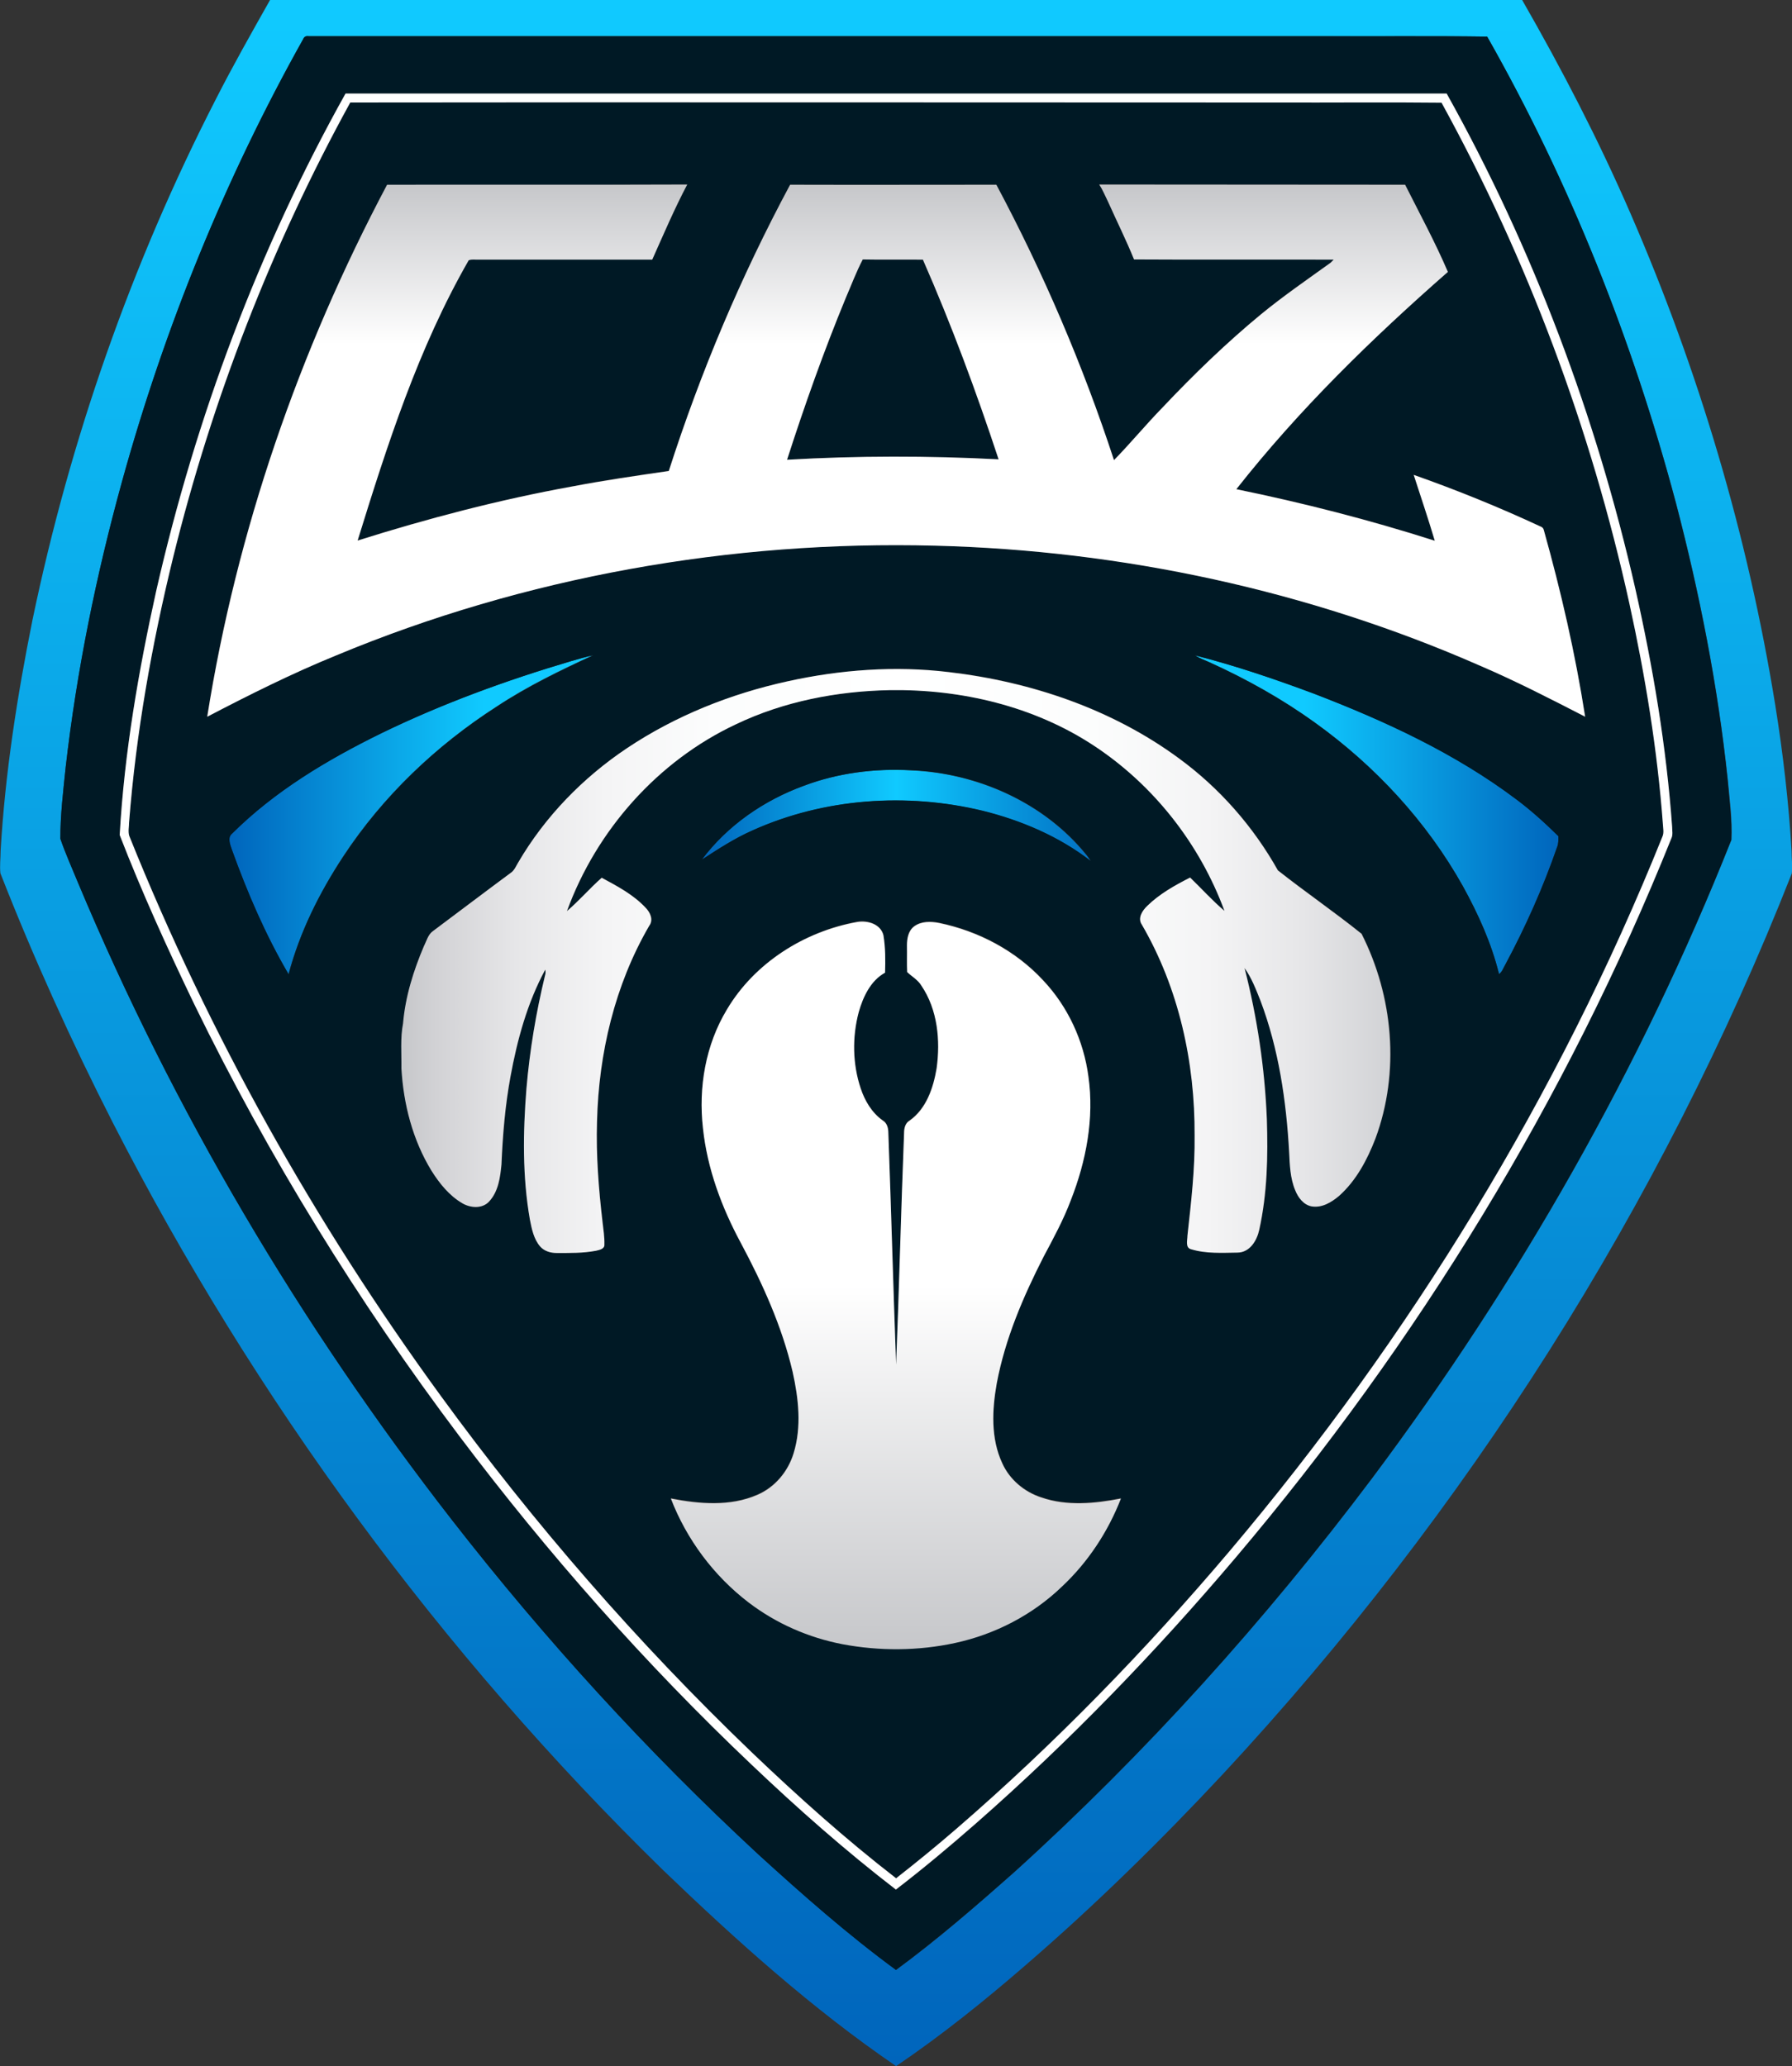
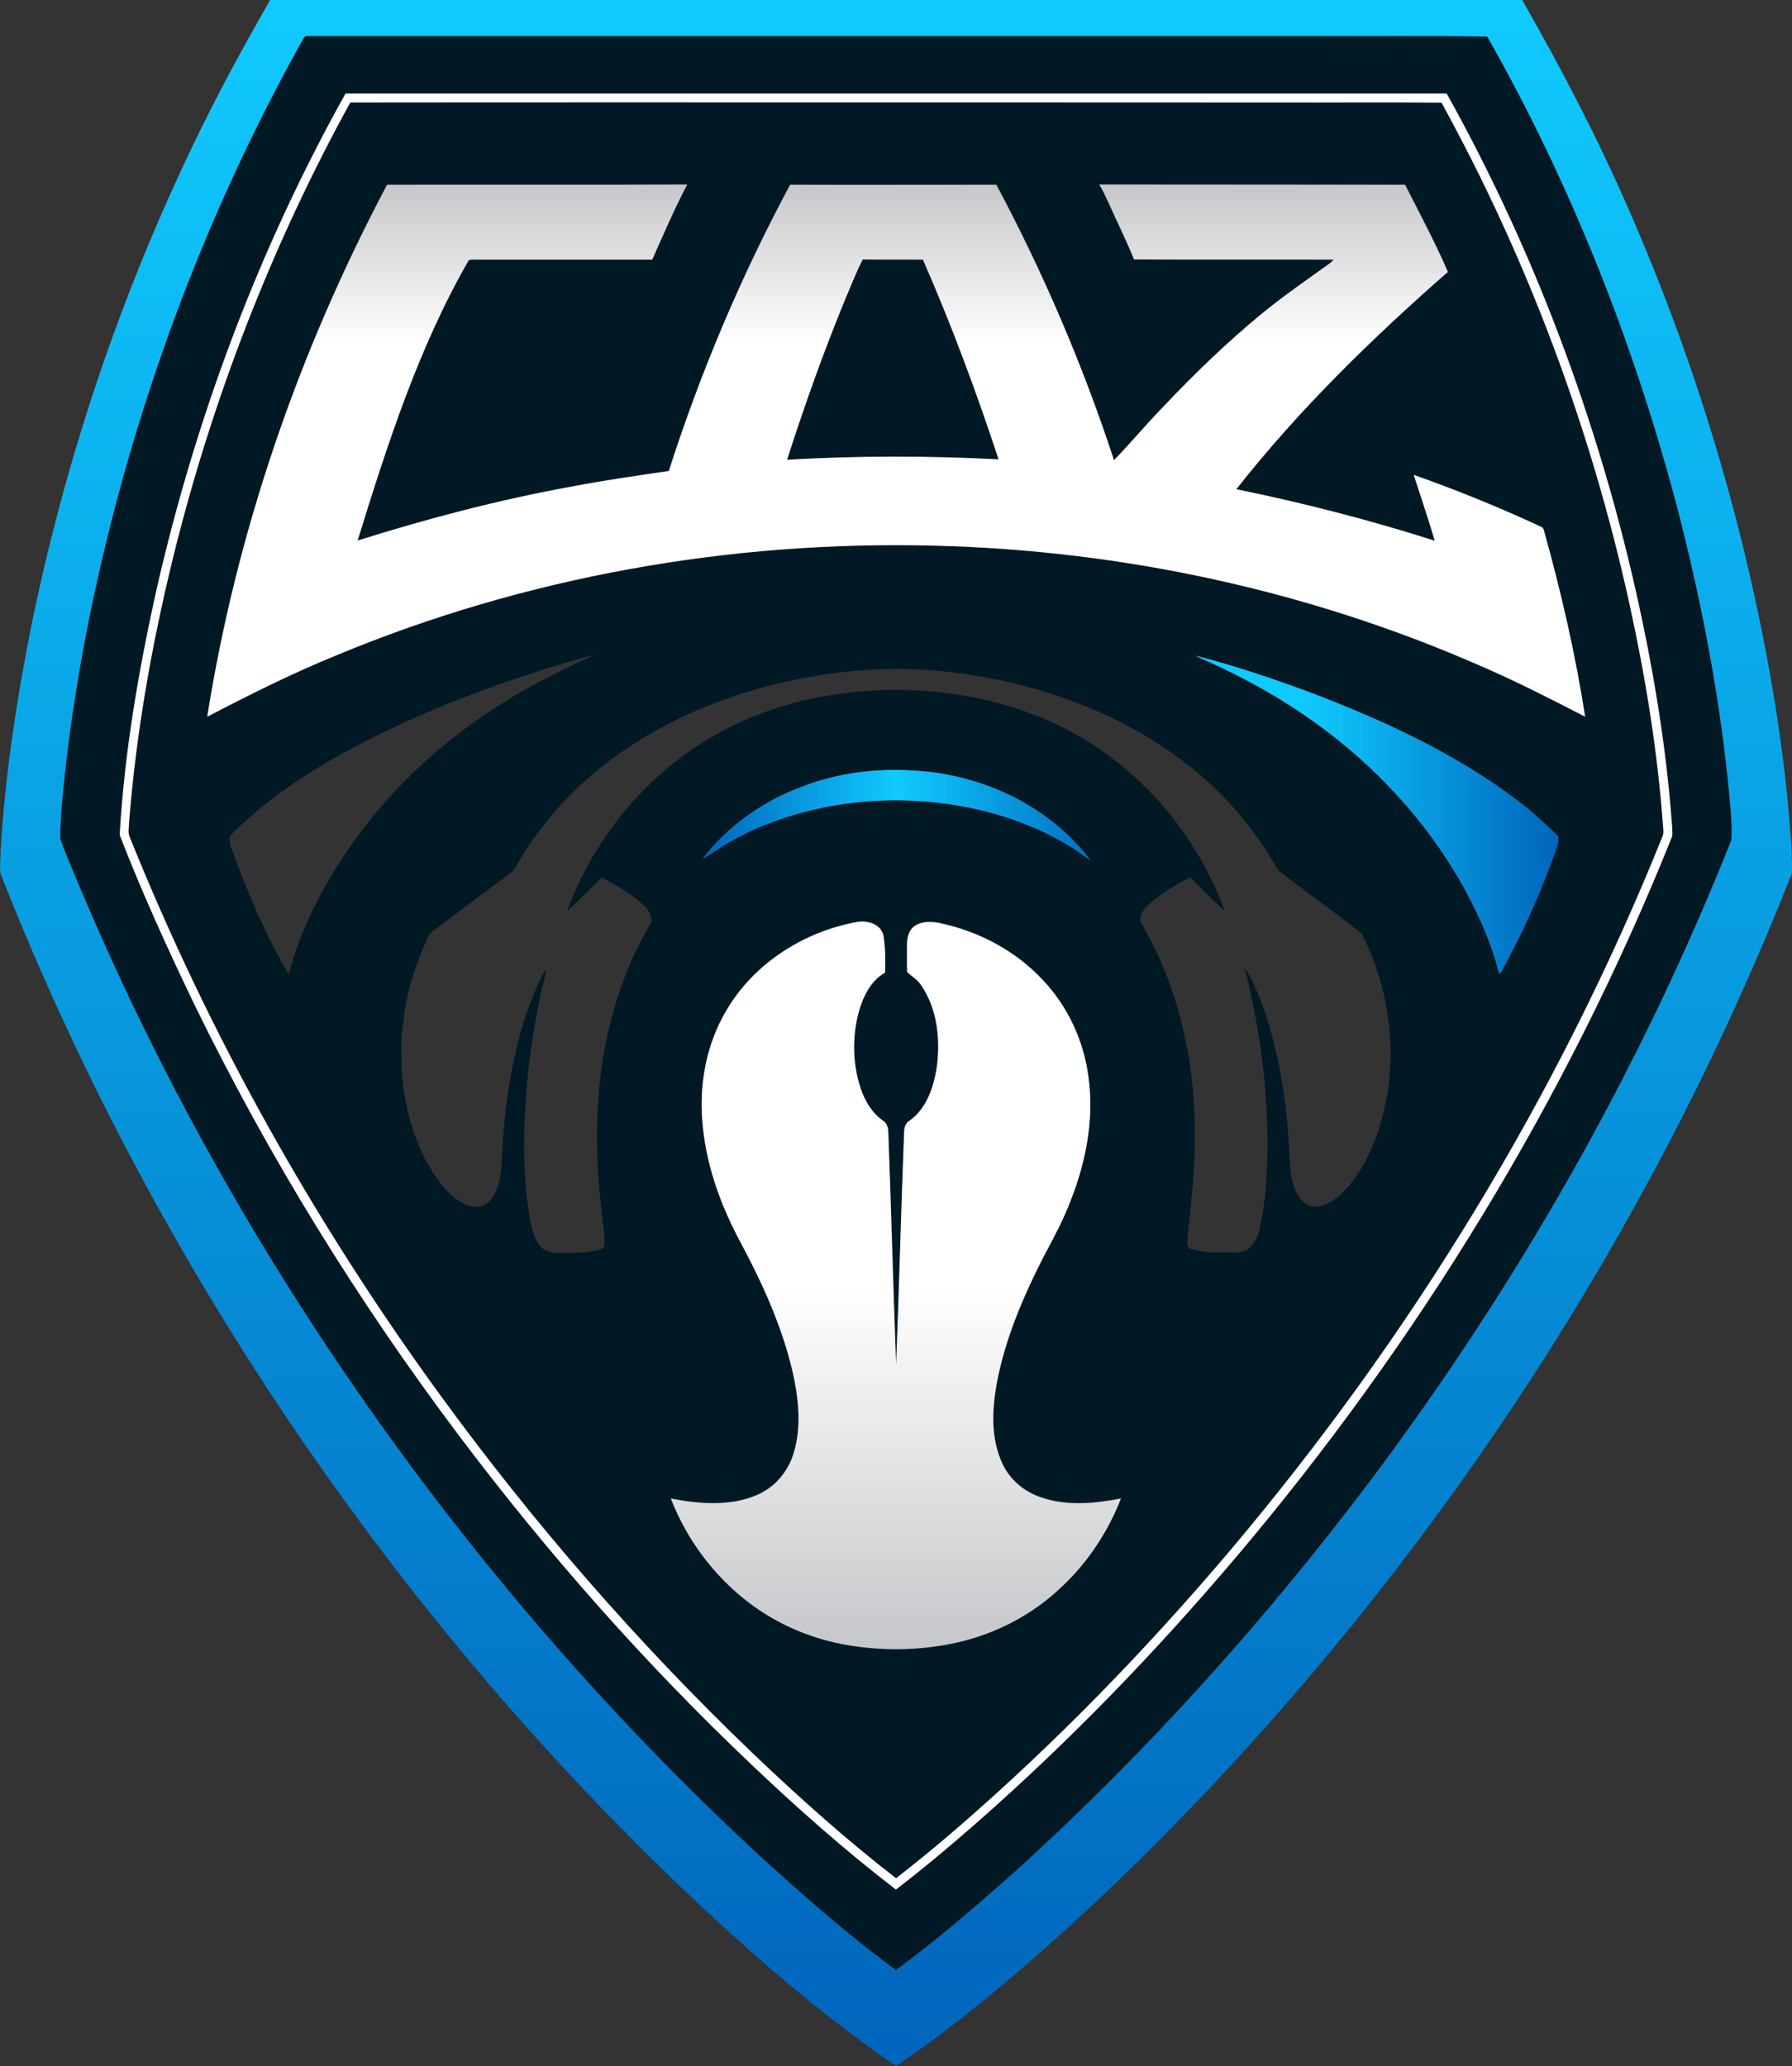
<svg xmlns="http://www.w3.org/2000/svg" version="1.1" id="Layer_1" x="0px" y="0px" viewBox="0 0 875.9 1009.8" style="enable-background:new 0 0 875.9 1009.8;" xml:space="preserve">
  <rect x="0" y="0" width="875.9" height="1009.8" fill="#333333" stroke="none" />
  <style type="text/css">
	.st0{fill:url(#SVGID_1_);}
	.st1{fill:url(#SVGID_2_);}
	.st2{fill:url(#SVGID_3_);}
	.st3{fill:url(#SVGID_4_);}
	.st4{fill:#001925;}
	.st5{fill:#FFFFFF;}
	.st6{fill:url(#SVGID_5_);}
	.st7{fill:url(#SVGID_6_);}
	.st8{fill:url(#SVGID_7_);}
</style>
  <linearGradient id="SVGID_1_" gradientUnits="userSpaceOnUse" x1="437.971" y1="1009.82" x2="437.971" y2="-9.094947e-13">
    <stop offset="0" style="stop-color:#0065BC" />
    <stop offset="1" style="stop-color:#10CAFF" />
  </linearGradient>
  <path class="st0" d="M132,0c204,0,408,0,612,0c19.4,33.8,37.4,68.5,52.9,104.2c33.4,76.8,57.4,157.6,70.8,240.3  c3.8,23.7,6.6,47.6,8,71.5c0,3.6,0.5,7.3,0.1,10.9c-63.9,162.4-159.2,312.2-277.9,440c-30.7,32.9-62.9,64.5-97,93.9  c-20.1,17.4-40.9,34.1-62.9,49c-41-28-78.2-61.5-114-95.9c-108.6-106.1-199.6-230-268.8-365.1c-20.3-39.8-38.7-80.4-55-122  c-0.4-3.6,0.1-7.3,0.1-10.9c2.2-38,8.1-75.7,15.6-113c18.4-88.3,48.4-174.1,89.6-254.4C113.8,32.2,122.9,16.1,132,0 M148.2,19.1  C110,87.3,80.4,160.2,59.6,235.5C47,281.2,37.5,327.8,32.1,375c-1.2,11.6-2.6,23.2-2.6,34.9c2.4,7.2,5.6,14.2,8.5,21.2  C84.7,542.7,146.8,647.6,221,743c45.4,58.3,95.4,113.1,149.7,163.3c21.7,19.7,43.7,39.1,67.3,56.5c20.2-14.8,39.1-31.3,57.9-47.9  c64.3-58.2,122.6-123,174.7-192.3c71.7-95.8,131.5-200.8,175.7-312.1c0.5-9.9-0.9-19.8-1.8-29.6c-4.8-45.6-13.7-90.8-25.3-135.1  C798,166.4,767.5,89.4,726.9,17.9c-27-0.4-54,0-80.9-0.2c-165,0-330,0-495.1,0C149.6,17.5,148.7,17.9,148.2,19.1z" />
  <linearGradient id="SVGID_2_" gradientUnits="userSpaceOnUse" x1="112.132" y1="398.23" x2="289.952" y2="398.23">
    <stop offset="0" style="stop-color:#0065BC" />
    <stop offset="0.7" style="stop-color:#10CAFF" />
  </linearGradient>
-   <path class="st1" d="M279.2,323.1c3.6-1,7.1-2.1,10.7-2.9c-16.1,7.4-32.2,15.2-47,25c-29.7,19.1-55.8,43.9-75.2,73.4  c-11.6,17.7-21.2,37-26.7,57.5c-11.4-19.3-20.2-40-27.8-61.1c-0.8-2.4-2.2-5.8,0.2-7.7c20.9-20.8,46.6-36.1,72.9-49  C216.2,343.9,247.4,332.5,279.2,323.1z" />
  <linearGradient id="SVGID_3_" gradientUnits="userSpaceOnUse" x1="761.705" y1="398.135" x2="584.102" y2="398.135">
    <stop offset="0" style="stop-color:#0065BC" />
    <stop offset="0.7" style="stop-color:#10CAFF" />
  </linearGradient>
  <path class="st2" d="M584.1,320.3c19.7,5,39,11.6,58,18.6c34.9,13.4,69.3,29.2,99.3,51.9c7.2,5.4,13.9,11.5,20.3,17.8  c0,1.8,0.1,3.6-0.6,5.3c-6.9,19.9-15.5,39.2-25.5,57.8c-0.9,1.5-1.4,3.3-2.9,4.3c-3.7-15.1-10.2-29.4-17.7-43  c-17.7-31.6-42.8-58.7-72.2-79.8c-16.1-11.6-33.4-21.3-51.5-29.5C588.9,322.6,586.4,321.8,584.1,320.3z" />
  <linearGradient id="SVGID_4_" gradientUnits="userSpaceOnUse" x1="343.032" y1="398.582" x2="533.042" y2="398.582">
    <stop offset="0" style="stop-color:#0065BC" />
    <stop offset="0.5" style="stop-color:#10CAFF" />
    <stop offset="1" style="stop-color:#0271C4" />
  </linearGradient>
  <path class="st3" d="M393,384c16.5-6.2,34.4-8.5,52-7.5c32.7,1.3,65.4,15.8,86.1,41.5c0.8,0.9,1.4,1.9,2,2.9  c-15.5-12-34-19.9-53-24.6c-37.1-9-77.3-6.1-112.3,9.6c-8.8,3.8-16.8,9.1-24.8,14.3C355.5,403.4,373.5,391.1,393,384z" />
  <g id="_x23_001925ff">
    <path class="st4" d="M148.2,19.1c0.5-1.2,1.4-1.6,2.7-1.4c165,0,330,0,495.1,0c27,0.1,54-0.2,80.9,0.2   c40.6,71.5,71.1,148.5,92.2,227.9c11.6,44.4,20.5,89.5,25.3,135.1c0.8,9.8,2.2,19.7,1.8,29.6c-44.2,111.3-104,216.3-175.7,312.1   c-52.1,69.3-110.4,134.1-174.7,192.3c-18.7,16.6-37.7,33-57.9,47.9c-23.6-17.3-45.7-36.8-67.3-56.5   C316.4,856.1,266.4,801.3,221,743C146.8,647.6,84.7,542.7,38,431.1c-2.9-7.1-6-14-8.5-21.2c0-11.7,1.4-23.3,2.6-34.9   c5.4-47.1,14.9-93.8,27.5-139.5C80.4,160.2,110,87.3,148.2,19.1 M76.4,288.6c-8.7,39.4-15.6,79.3-17.9,119.5   c10.9,28.1,23.4,55.7,36.5,82.8c36.3,74.4,79.9,145.2,129.7,211.3c43.1,57.2,90.7,111.1,142.7,160.4c22.6,21.4,45.9,42,70.5,61   c13.5-10.3,26.5-21.2,39.2-32.4c45.5-40.1,87.8-83.8,127-130c88.8-105,161.5-223.7,212.8-351.3c0.9-1.8,0.4-3.9,0.4-5.8   c-2.8-39-9.3-77.8-17.9-115.9c-19.3-84.6-50-166.7-92.3-242.4c-179.4,0-358.8,0-538.2,0C126.5,121.6,95.7,203.8,76.4,288.6z" />
    <path class="st4" d="M171.2,50.1c150.9-0.2,301.8,0,452.7-0.1c26.9,0.1,53.8-0.2,80.8,0.1c42.1,76.6,73,159.4,91.8,244.7   c7.8,35.6,13.7,71.6,16.4,108c0,1.9,0.5,4-0.2,5.9C761.7,535.7,689.3,653.7,601,758c-41,48.4-85.4,94.1-133.4,135.6   c-9.7,8.4-19.6,16.5-29.6,24.3c-24.7-19.2-48-40-70.6-61.5c-55.7-53.3-106.5-111.8-151.9-174.1c-61.6-84.6-113.2-176.6-152.3-273.7   c-0.8-2.2-0.2-4.6-0.1-6.8c3.4-43.6,11.1-86.9,21.5-129.4C103.7,195,132.8,120,171.2,50.1 M189.2,90.3   c-43,81.1-73.5,169.2-88,259.9c20.7-10.8,41.5-21.2,63.1-30c92.3-38.4,192.8-56.3,292.6-53.6c91.5,2.3,182.6,21.9,266.5,58.7   c17.5,7.5,34.4,16.3,51.3,24.9C770,319.4,763,289,754.6,259c-0.2-1-0.8-1.6-1.7-1.8c-20.2-9.4-40.9-17.8-61.9-25.2   c3.4,10.7,7,21.4,10.3,32.2c-31.8-10.2-64.2-18.5-97-25.2c30.7-38.9,66.3-73.6,103.4-106.2c-6.2-14.5-13.8-28.4-20.9-42.6   c-49.9-0.1-99.7,0.1-149.5-0.1c1.7,2.6,2.9,5.6,4.3,8.4c4.3,9.4,8.8,18.7,12.7,28.2c32.5,0.1,65.1-0.1,97.6,0.1   c-0.4,0.4-1.1,1.1-1.5,1.5c-11.4,8.2-23.1,16.1-33.9,25.1c-17.1,14.1-33.1,29.6-48.3,45.7c-8.1,8.4-15.6,17.4-23.7,25.7   C529.3,178.4,510,133.3,487,90.2c-33.6,0-67.2,0.1-100.8,0c-24,44.7-43.7,91.6-59.3,139.9c-15.9,2.3-31.7,4.5-47.4,7.6   c-35.4,6.5-70.4,15.6-104.7,26.4c14.6-46.9,29.7-94.2,54.3-137c1.5-0.6,3.3-0.2,4.9-0.3c28.3,0,56.5,0,84.8,0   c5.5-12.3,10.9-24.7,17.1-36.7C287,90.4,238.1,90.2,189.2,90.3 M279.2,323.1c-31.8,9.4-63,20.8-92.8,35.3   c-26.3,12.9-52,28.2-72.9,49c-2.4,1.9-1,5.3-0.2,7.7c7.6,21.1,16.5,41.8,27.8,61.1c5.4-20.6,15-39.8,26.7-57.5   c19.4-29.5,45.5-54.4,75.2-73.4c14.9-9.8,30.9-17.5,47-25C286.3,321,282.8,322.1,279.2,323.1 M584.1,320.3c2.3,1.5,4.8,2.4,7.2,3.5   c18,8.2,35.4,17.9,51.5,29.5c29.3,21.1,54.5,48.2,72.2,79.8c7.5,13.6,14,27.9,17.7,43c1.5-1,2-2.8,2.9-4.3   c10-18.6,18.6-37.9,25.5-57.8c0.7-1.7,0.6-3.5,0.6-5.3c-6.4-6.3-13.1-12.4-20.3-17.8c-30-22.6-64.4-38.5-99.3-51.9   C623.1,331.9,603.8,325.3,584.1,320.3 M384.9,333c-27.8,6.1-54.7,16.8-78.4,32.7C285,380,266.4,399,253.4,421.4   c-1.1,1.8-2,4-3.8,5.2c-12.6,9.4-25.2,18.8-37.8,28.3c-2.5,1.7-3.2,4.8-4.5,7.4c-5.1,12-9.1,24.7-10.2,37.8   c-1.5,7.2-0.7,14.7-0.8,22c1,17.5,5.5,35,14.7,50c3.9,6.2,8.7,12.2,15.1,15.9c4,2.3,9.6,2.7,13-0.8c4.6-4.9,5.5-11.9,6.1-18.3   c0.6-14.3,1.8-28.7,4.4-42.8c3.3-18.1,8.2-36.1,17-52.3c0.2,1,0.1,1.9-0.1,2.8c-4.5,18.2-7.6,36.7-9.1,55.4   c-1.7,21.3-2,42.9,1.7,64c0.9,4.6,1.8,9.5,5,13.1c2,2.3,5.1,3.2,8.1,3.2c6.4,0.1,12.9,0.2,19.2-1.1c1.6-0.5,4.3-0.9,4.1-3.1   c0.1-3.6-0.5-7.3-0.9-10.9c-1.9-16.3-3.3-32.7-2.7-49.1c0.8-33.3,8.7-66.8,25.5-95.7c2.3-2.9,0.5-6.6-1.8-8.9   c-6-6.4-13.8-10.4-21.4-14.6c-5.8,5.2-11,11.2-17,16.3c14.5-39.5,44.5-73.4,82.6-91.3c23.4-11.2,49.4-16.2,75.3-16.7   c34.8-0.4,70.3,7.8,99.6,27.1c29.2,19.1,51.9,48,63.9,80.8c-6-5-11.2-10.9-16.8-16.3c-7.4,3.9-14.9,8-21,13.9   c-2.3,2.3-4.8,6-2.6,9.1c18.1,31.1,26,67.3,25.8,103.1c0.2,16.4-1.8,32.7-3.5,48.9c0,2.3-1.2,6,1.9,6.7c7.3,2.1,15.1,1.7,22.6,1.6   c6-0.1,9.4-6,10.6-11.2c4-17.7,4.3-35.9,3.7-54c-1-24.9-4.8-49.7-10.9-73.9c3.4,4.9,5.5,10.5,7.8,16c8.9,23.6,12.7,48.9,14,73.9   c0.3,6.3,0.5,12.9,3,18.8c1.4,3.5,4,7,7.9,7.8c5,0.9,9.8-1.9,13.5-5.1c8.4-7.5,13.8-17.8,17.8-28.1c12-32.3,8.8-69.4-6.8-100   c-13.3-10.7-27.5-20.5-40.9-31c-12-21.4-28.5-40.2-48.3-54.7c-32.7-24.1-72.4-37.6-112.5-42.2C437.5,325.3,410.7,327.3,384.9,333    M393,384c-19.5,7.1-37.4,19.4-49.9,36.1c8-5.2,16-10.4,24.8-14.3c34.9-15.7,75.2-18.5,112.3-9.6c19,4.7,37.5,12.6,53,24.6   c-0.6-1-1.3-2-2-2.9c-20.7-25.7-53.4-40.2-86.1-41.5C427.3,375.5,409.5,377.8,393,384 M355.3,493.4c-10.4,17.2-14,38-11.7,57.8   c2.1,19.6,9.1,38.4,18.4,55.8c10.7,20,20.3,40.9,25.4,63.1c2.9,13,4.5,27,0.5,39.9c-2.7,8.9-9.1,16.6-17.7,20.3   c-13.3,5.9-28.4,4.5-42.3,1.8c7.7,20,20.9,37.8,38,50.8c13.4,10.3,29.3,17.2,45.9,20.4c18.1,3.4,37,3.3,55-0.6   c19.5-4.3,37.9-13.8,52.3-27.6c12.7-11.9,22.5-26.8,28.8-43c-12.8,2.5-26.3,3.8-38.9-0.5c-8.3-2.7-15.5-8.7-19.1-16.7   c-5.7-12.1-4.9-26.2-2.7-39.1c4.1-21.7,12.9-42.3,22.9-61.9c4.8-9,9.6-18.1,13.3-27.6c7.4-19.1,11.5-39.9,8.6-60.4   c-2.3-17.4-10.1-34.1-22.1-47c-13.4-14.5-31.7-24.1-50.9-28.1c-4.1-0.8-8.7-0.8-12.2,1.7c-2.8,2.1-3.5,5.9-3.5,9.3   c0,4.3-0.1,8.7,0.1,13c2.3,2.2,5.3,3.8,7,6.7c7.9,11.7,9.3,26.7,7.4,40.4c-1.6,9.5-5,19.6-13.2,25.5c-2.1,1.2-2.7,3.7-2.7,6   c-1.4,37.8-2.3,75.6-3.9,113.3c-1.4-37.8-2.4-75.6-3.8-113.4c0-2.3-0.6-4.8-2.8-6c-5.3-3.7-8.7-9.5-10.7-15.6   c-4-11.9-4.2-25.1-1-37.2c2.2-7.5,5.8-15.4,12.9-19.4c0.2-6.1,0.2-12.3-0.8-18.3c-1.4-5.4-7.8-7.3-12.7-6.5   C393.2,455.2,368.8,470.6,355.3,493.4z" />
    <path class="st4" d="M413.4,145.6c2.7-6.3,5.1-12.7,8.3-18.8c9.8,0.2,19.6,0,29.4,0.1c14.1,31.8,26.1,64.5,37,97.6   c-34.5-1.8-69-1.8-103.4,0.2C393.3,198,402.7,171.6,413.4,145.6z" />
  </g>
  <path class="st5" d="M76.4,288.6c19.3-84.7,50.1-167,92.5-242.9c179.4,0,358.8,0,538.2,0c42.3,75.8,73.1,157.9,92.3,242.4  c8.6,38.2,15.1,76.9,17.9,115.9c0,1.9,0.5,4-0.4,5.8c-51.2,127.6-124,246.4-212.8,351.3c-39.2,46.3-81.4,90-127,130  c-12.8,11.2-25.8,22.1-39.2,32.4c-24.7-19-48-39.6-70.5-61c-52-49.3-99.6-103.2-142.7-160.4C175,636.1,131.3,565.4,95,490.9  c-13.1-27.2-25.6-54.7-36.5-82.8C60.8,367.8,67.7,327.9,76.4,288.6 M171.2,50.1C132.8,120,103.7,195,84.6,272.5  C74.2,315,66.5,358.2,63.1,401.8c0,2.3-0.6,4.6,0.1,6.8c39,97.1,90.6,189.1,152.3,273.7c45.4,62.3,96.2,120.7,151.9,174.1  C390,878,413.3,898.9,438,918c10.1-7.9,20-16,29.6-24.3c48-41.5,92.4-87.2,133.4-135.6c88.2-104.4,160.6-222.4,211.6-349.3  c0.8-1.9,0.3-3.9,0.2-5.9c-2.7-36.4-8.6-72.4-16.4-108c-18.8-85.4-49.7-168.1-91.8-244.7c-26.9-0.3-53.9,0-80.8-0.1  C473.1,50.1,322.2,49.9,171.2,50.1z" />
  <linearGradient id="SVGID_5_" gradientUnits="userSpaceOnUse" x1="437.957" y1="90.19" x2="437.957" y2="350.2">
    <stop offset="0" style="stop-color:#C6C7CA" />
    <stop offset="0.3" style="stop-color:#FFFFFF" />
  </linearGradient>
  <path class="st6" d="M189.2,90.3c48.9-0.1,97.8,0.1,146.7-0.1c-6.3,11.9-11.6,24.4-17.1,36.7c-28.3,0-56.5,0-84.8,0  c-1.6,0.1-3.3-0.3-4.9,0.3c-24.6,42.8-39.8,90.1-54.3,137c34.3-10.8,69.3-20,104.7-26.4c15.7-3,31.6-5.3,47.4-7.6  c15.5-48.3,35.3-95.2,59.3-139.9c33.6,0.1,67.2,0,100.8,0c23,43.1,42.3,88.2,57.5,134.6c8.1-8.3,15.6-17.4,23.7-25.7  c15.2-16.1,31.2-31.6,48.3-45.7c10.9-8.9,22.5-16.9,33.9-25.1c0.4-0.4,1.1-1.1,1.5-1.5c-32.6-0.1-65.1,0.1-97.6-0.1  c-3.9-9.6-8.5-18.8-12.7-28.2c-1.4-2.8-2.6-5.8-4.3-8.4c49.9,0.1,99.7,0,149.5,0.1c7.1,14.1,14.7,28.1,20.9,42.6  c-37.2,32.6-72.8,67.3-103.4,106.2c32.7,6.7,65.1,15,97,25.2c-3.2-10.8-6.8-21.4-10.3-32.2c21,7.4,41.7,15.8,61.9,25.2  c0.9,0.3,1.5,0.9,1.7,1.8c8.4,30,15.4,60.4,20.2,91.2c-16.9-8.7-33.8-17.4-51.3-24.9c-83.8-36.8-175-56.4-266.5-58.7  c-99.8-2.6-200.4,15.2-292.6,53.6c-21.6,8.8-42.4,19.2-63.1,30C115.7,259.4,146.2,171.4,189.2,90.3 M413.4,145.6  c-10.7,25.9-20.1,52.4-28.7,79.1c34.4-2,69-2,103.4-0.2c-10.9-33-23-65.7-37-97.6c-9.8-0.1-19.6,0.1-29.4-0.1  C418.5,132.9,416.1,139.4,413.4,145.6z" />
  <linearGradient id="SVGID_6_" gradientUnits="userSpaceOnUse" x1="196.166" y1="469.646" x2="679.519" y2="469.646">
    <stop offset="0" style="stop-color:#C6C7CA" />
    <stop offset="3.556713e-02" style="stop-color:#D2D2D5" />
    <stop offset="0.116" style="stop-color:#E6E6E8" />
    <stop offset="0.206" style="stop-color:#F4F4F5" />
    <stop offset="0.317" style="stop-color:#FCFDFD" />
    <stop offset="0.5" style="stop-color:#FFFFFF" />
    <stop offset="0.697" style="stop-color:#FCFDFD" />
    <stop offset="0.815" style="stop-color:#F4F4F5" />
    <stop offset="0.912" style="stop-color:#E6E6E8" />
    <stop offset="0.997" style="stop-color:#D2D3D6" />
    <stop offset="1" style="stop-color:#D1D2D5" />
  </linearGradient>
-   <path class="st7" d="M384.9,333c25.8-5.7,52.6-7.7,78.9-4.5c40.1,4.7,79.8,18.1,112.5,42.2c19.8,14.5,36.3,33.3,48.3,54.7  c13.4,10.6,27.6,20.3,40.9,31c15.5,30.6,18.8,67.6,6.8,100c-4,10.4-9.4,20.6-17.8,28.1c-3.7,3.1-8.4,6-13.5,5.1  c-3.9-0.8-6.5-4.3-7.9-7.8c-2.5-5.9-2.7-12.5-3-18.8c-1.4-25.1-5.1-50.3-14-73.9c-2.2-5.5-4.3-11.1-7.8-16  c6.2,24.2,9.9,49,10.9,73.9c0.6,18,0.2,36.3-3.7,54c-1.1,5.2-4.5,11.1-10.6,11.2c-7.5,0.1-15.3,0.6-22.6-1.6  c-3.1-0.7-1.9-4.4-1.9-6.7c1.8-16.3,3.7-32.5,3.5-48.9c0.2-35.8-7.7-72-25.8-103.1c-2.2-3.2,0.3-6.9,2.6-9.1  c6-5.9,13.5-10.1,21-13.9c5.6,5.4,10.9,11.3,16.8,16.3c-12.1-32.8-34.7-61.6-63.9-80.8c-29.3-19.3-64.8-27.6-99.6-27.1  c-25.9,0.5-51.9,5.5-75.3,16.7c-38.2,17.9-68.2,51.8-82.6,91.3c6-5.1,11.1-11.1,17-16.3c7.6,4.1,15.4,8.2,21.4,14.6  c2.3,2.3,4,6,1.8,8.9c-16.8,28.9-24.7,62.4-25.5,95.7c-0.5,16.4,0.8,32.8,2.7,49.1c0.4,3.6,1,7.2,0.9,10.9c0.2,2.3-2.5,2.7-4.1,3.1  c-6.3,1.2-12.8,1.1-19.2,1.1c-3,0-6.1-0.9-8.1-3.2c-3.1-3.6-4.1-8.5-5-13.1c-3.7-21.1-3.4-42.7-1.7-64c1.6-18.7,4.7-37.2,9.1-55.4  c0.3-0.9,0.3-1.9,0.1-2.8c-8.8,16.3-13.7,34.3-17,52.3c-2.6,14.1-3.8,28.5-4.4,42.8c-0.6,6.4-1.5,13.4-6.1,18.3  c-3.4,3.6-9.1,3.1-13,0.8c-6.4-3.7-11.2-9.7-15.1-15.9c-9.2-15-13.7-32.6-14.7-50c0.1-7.3-0.6-14.8,0.8-22  c1.1-13.1,5.1-25.8,10.2-37.8c1.3-2.5,2-5.7,4.5-7.4c12.6-9.4,25.1-18.9,37.8-28.3c1.9-1.2,2.7-3.4,3.8-5.2  c13.1-22.4,31.6-41.4,53.1-55.8C330.2,349.8,357.1,339.1,384.9,333z" />
  <linearGradient id="SVGID_7_" gradientUnits="userSpaceOnUse" x1="437.967" y1="805.831" x2="437.967" y2="450.495">
    <stop offset="0" style="stop-color:#C6C7CA" />
    <stop offset="0.5" style="stop-color:#FFFFFF" />
  </linearGradient>
  <path class="st8" d="M355.3,493.4c13.5-22.8,37.9-38.2,63.8-42.8c5-0.8,11.3,1,12.7,6.5c1,6,1,12.2,0.8,18.3  c-7.1,3.9-10.8,11.9-12.9,19.4c-3.2,12.1-3,25.3,1,37.2c2,6,5.4,11.8,10.7,15.6c2.1,1.2,2.8,3.7,2.8,6c1.4,37.8,2.4,75.6,3.8,113.4  c1.5-37.8,2.4-75.6,3.9-113.3c0-2.3,0.6-4.8,2.7-6c8.2-5.8,11.6-16,13.2-25.5c1.9-13.7,0.5-28.7-7.4-40.4c-1.7-2.9-4.7-4.5-7-6.7  c-0.2-4.3,0-8.7-0.1-13c0-3.3,0.6-7.1,3.5-9.3c3.5-2.6,8.1-2.5,12.2-1.7c19.3,4,37.5,13.6,50.9,28.1c12.1,12.8,19.8,29.5,22.1,47  c2.9,20.4-1.1,41.3-8.6,60.4c-3.6,9.6-8.5,18.6-13.3,27.6c-10,19.6-18.8,40.1-22.9,61.9c-2.3,12.9-3,26.9,2.7,39.1  c3.6,8,10.8,14,19.1,16.7c12.5,4.3,26.1,3,38.9,0.5c-6.3,16.2-16.1,31.1-28.8,43c-14.4,13.9-32.8,23.4-52.3,27.6  c-18,3.9-36.9,4-55,0.6c-16.6-3.2-32.4-10.1-45.9-20.4c-17-13-30.3-30.8-38-50.8c13.9,2.7,29,4,42.3-1.8c8.6-3.7,15-11.4,17.7-20.3  c4-13,2.4-26.9-0.5-39.9c-5.2-22.2-14.7-43.1-25.4-63.1c-9.3-17.3-16.3-36.1-18.4-55.8C341.3,531.4,344.9,510.6,355.3,493.4z" />
</svg>